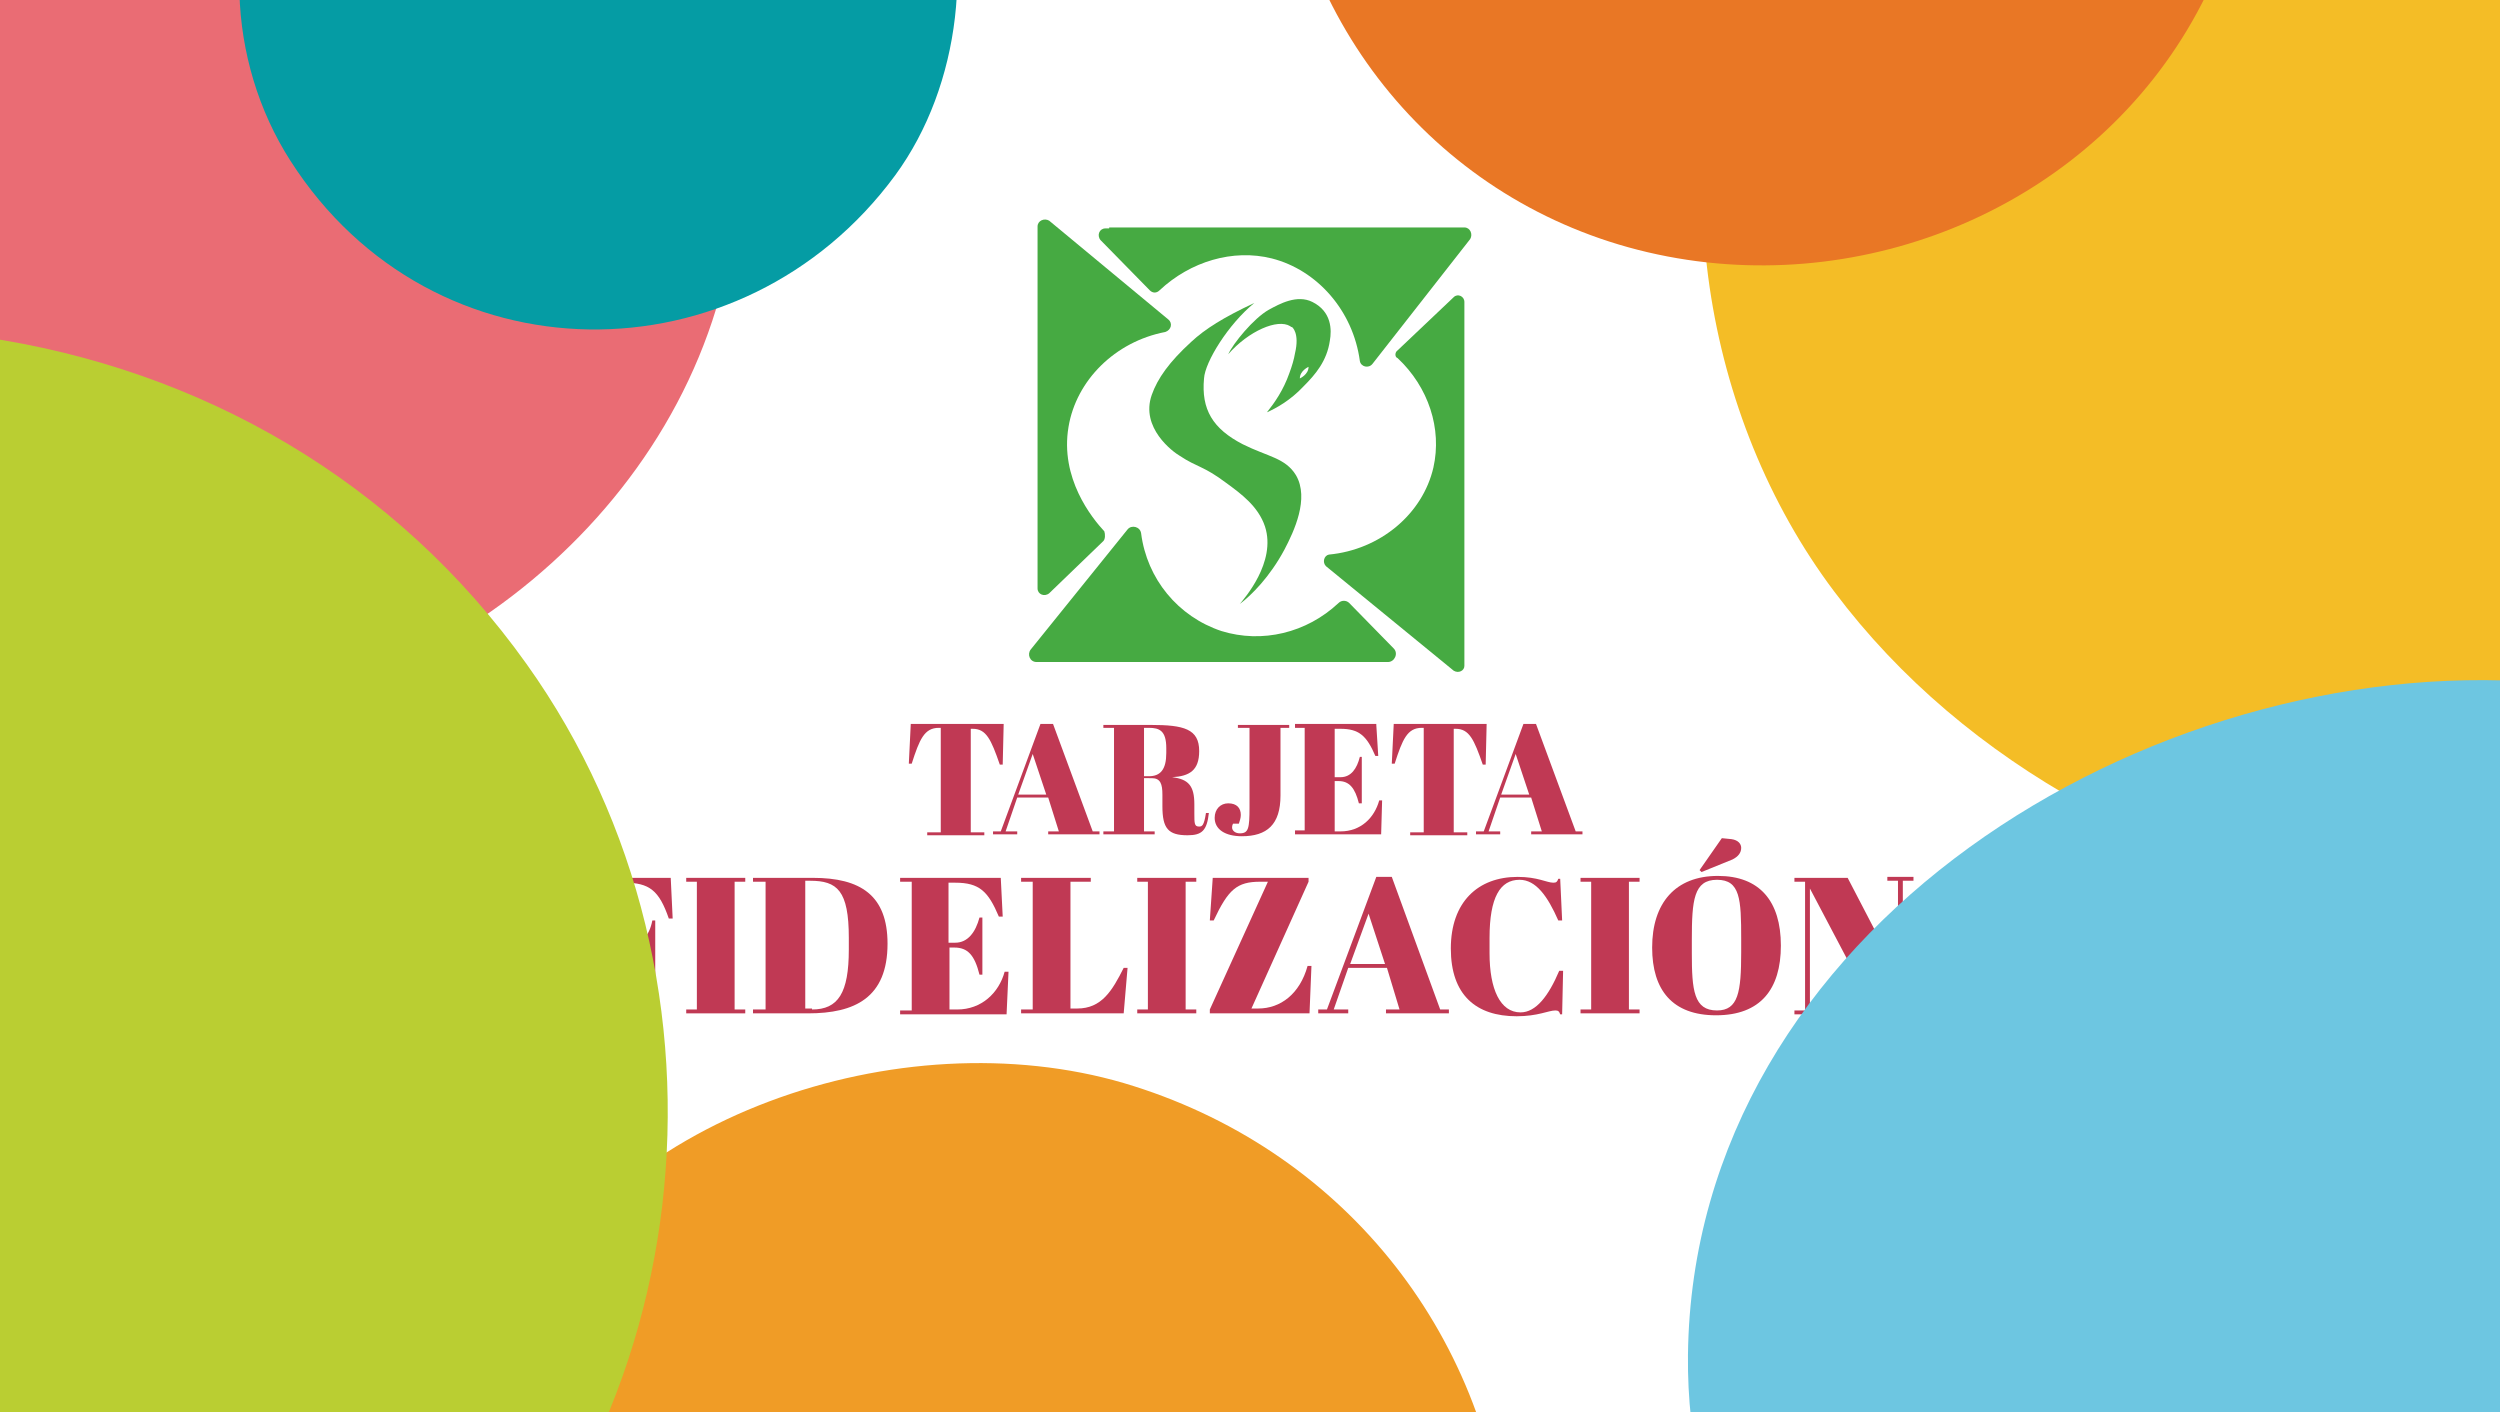
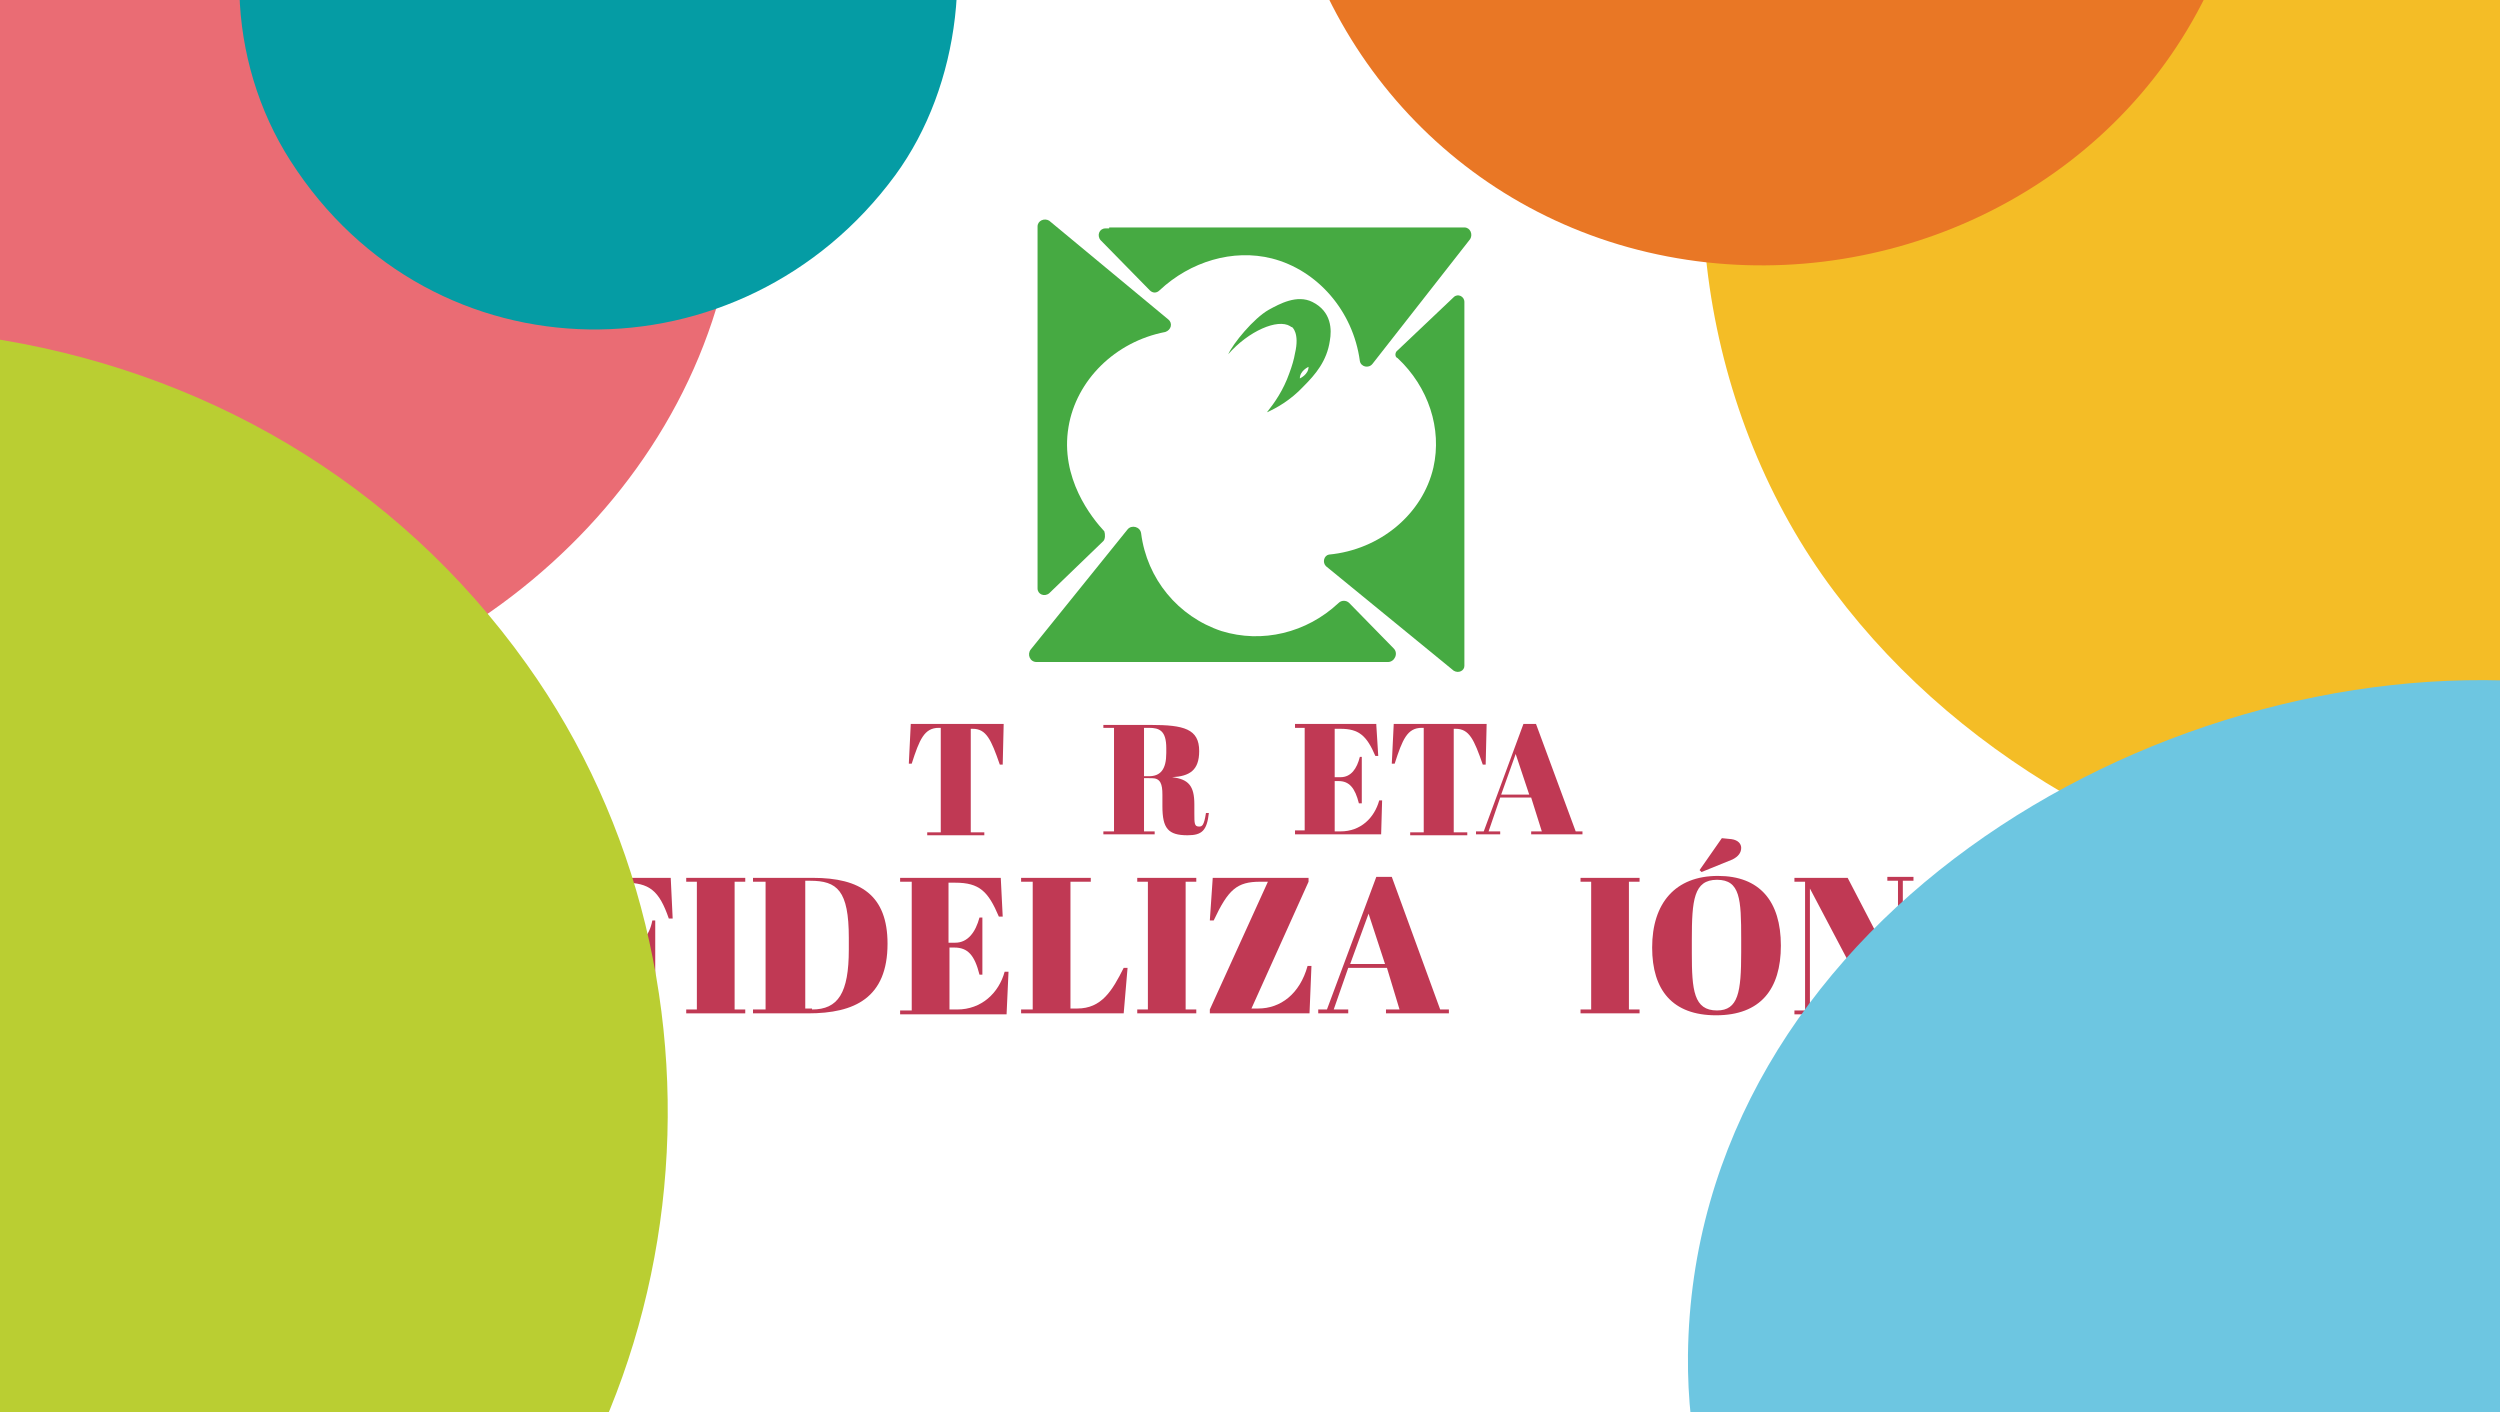
<svg xmlns="http://www.w3.org/2000/svg" xmlns:xlink="http://www.w3.org/1999/xlink" version="1.1" id="PRINT" x="0px" y="0px" viewBox="0 0 258.3 145.9" style="enable-background:new 0 0 258.3 145.9;" xml:space="preserve">
  <rect x="0" y="0" width="258.3" height="145.9" fill="#333333" stroke="none" />
  <style type="text/css">
	.st0{clip-path:url(#SVGID_00000038403699985470577400000006932246053306983563_);fill:#FFFFFF;}
	.st1{clip-path:url(#SVGID_00000038403699985470577400000006932246053306983563_);}
	.st2{fill:#C03954;}
	.st3{clip-path:url(#SVGID_00000038403699985470577400000006932246053306983563_);fill:#F4BD26;}
	.st4{clip-path:url(#SVGID_00000038403699985470577400000006932246053306983563_);fill:#F09C26;}
	.st5{clip-path:url(#SVGID_00000038403699985470577400000006932246053306983563_);fill:#E97725;}
	.st6{clip-path:url(#SVGID_00000038403699985470577400000006932246053306983563_);fill:#EA6C74;}
	.st7{clip-path:url(#SVGID_00000038403699985470577400000006932246053306983563_);fill:#6DC6E1;}
	.st8{clip-path:url(#SVGID_00000038403699985470577400000006932246053306983563_);fill:#BACE32;}
	.st9{clip-path:url(#SVGID_00000038403699985470577400000006932246053306983563_);fill:#059CA4;}
	.st10{fill:#46AA42;}
</style>
  <g>
    <defs>
      <rect id="SVGID_1_" x="-5.5" y="-2.2" width="269.3" height="150.3" />
    </defs>
    <clipPath id="SVGID_00000158009311367339669140000005682739096488390321_">
      <use xlink:href="#SVGID_1_" style="overflow:visible;" />
    </clipPath>
    <rect x="-5.5" y="-2.2" style="clip-path:url(#SVGID_00000158009311367339669140000005682739096488390321_);fill:#FFFFFF;" width="269.3" height="150.3" />
    <g style="clip-path:url(#SVGID_00000158009311367339669140000005682739096488390321_);">
      <path class="st2" d="M103.6,79h-0.3c-0.9-2.6-1.4-3.7-2.8-3.7h-0.2v10.7h1.4v0.3h-5.9v-0.3h1.4V75.2h-0.2c-1.5,0-2,1.2-2.8,3.7    h-0.3l0.2-4.1h9.6L103.6,79z" />
-       <path class="st2" d="M108.3,82.4h-3.2l-1.2,3.5h1.2v0.3h-2.5v-0.3h0.8l4.1-11.1h1.3l4.1,11.1h0.7v0.3h-5.3v-0.3h1.1L108.3,82.4z     M105.2,82.1h2.9l-1.4-4.2L105.2,82.1z" />
      <path class="st2" d="M118.2,80.5v5.4h1.1v0.3H114v-0.3h1.1V75.2H114v-0.3h4.9c3.4,0,5,0.4,5,2.7c0,2-1,2.6-2.8,2.7v0    c1.7,0.2,2.3,0.9,2.3,2.8V84c0,1.1,0,1.4,0.5,1.4c0.3,0,0.5-0.1,0.7-1.4l0.3,0c-0.2,1.8-0.7,2.3-2.2,2.3c-2,0-2.6-0.7-2.6-3v-1.2    c0-1.1-0.2-1.7-1.1-1.7H118.2z M118.2,80.2h0.5c1.2,0,1.8-0.7,1.8-2.4v-0.5c0-1.8-0.7-2.1-1.8-2.1h-0.5V80.2z" />
-       <path class="st2" d="M133.2,74.9v0.3h-0.9v7c0,3-1.4,4.2-4,4.2c-1.7,0-2.8-0.7-2.8-1.9c0-0.9,0.6-1.5,1.4-1.5    c0.9,0,1.3,0.5,1.3,1.2c0,0.3-0.1,0.6-0.2,0.9h-0.6c-0.1,0.2-0.1,0.3-0.1,0.4c0,0.3,0.3,0.6,0.8,0.6c0.9,0,1-0.5,1-2.7v-8.2h-1.2    v-0.3H133.2z" />
      <path class="st2" d="M142.2,74.9l0.2,3.2h-0.3c-0.9-2.1-1.7-2.8-3.6-2.8h-0.6v5h0.6c1.1,0,1.7-0.9,2-2.1h0.2v4.8h-0.3    c-0.4-1.6-1-2.3-2.1-2.3h-0.4v5.2h0.6c2.1,0,3.5-1.4,4-3.2h0.3l-0.1,3.5h-8.9v-0.4h1V75.2h-1v-0.4H142.2z" />
      <path class="st2" d="M153.5,79h-0.3c-0.9-2.6-1.4-3.7-2.8-3.7h-0.2v10.7h1.4v0.3h-5.9v-0.3h1.4V75.2h-0.2c-1.5,0-2,1.2-2.8,3.7    h-0.3l0.2-4.1h9.6L153.5,79z" />
      <path class="st2" d="M158.2,82.4H155l-1.2,3.5h1.2v0.3h-2.5v-0.3h0.8l4.1-11.1h1.3l4.1,11.1h0.7v0.3h-5.3v-0.3h1.1L158.2,82.4z     M155.1,82.1h2.9l-1.4-4.2L155.1,82.1z" />
      <path class="st2" d="M69.3,90.7l0.2,4.2h-0.4c-1-2.9-2-3.7-4.6-3.7H64v6.5h0.9c1.3,0,2.2-1,2.5-2.6h0.3v5.9h-0.3    c-0.4-2-1.1-2.8-2.4-2.8H64v6.1h2.5v0.4h-7.6v-0.4h1.2V91.1h-1.2v-0.4H69.3z" />
      <path class="st2" d="M77,90.7v0.4h-1.1v13.2H77v0.4h-6.1v-0.4H72V91.1h-1.1v-0.4H77z" />
      <path class="st2" d="M83.5,104.7h-5.7v-0.4h1.3V91.1h-1.3v-0.4h6.2c4.9,0,7.7,1.8,7.7,6.8C91.7,103.1,88.3,104.7,83.5,104.7z     M83.9,104.3c2.7,0,3.8-1.7,3.8-6.2v-1.2c0-4.9-1.2-5.9-4-5.9h-0.5v13.2H83.9z" />
      <path class="st2" d="M103.4,90.7l0.2,4h-0.4c-1.1-2.6-2-3.5-4.5-3.5h-0.7v6.2h0.7c1.3,0,2.1-1.1,2.5-2.6h0.3v5.9h-0.3    c-0.5-2-1.2-2.8-2.6-2.8h-0.5v6.4h0.8c2.5,0,4.3-1.7,4.9-3.9h0.4l-0.2,4.4H93v-0.4h1.2V91.1H93v-0.4H103.4z" />
      <path class="st2" d="M112.7,90.7v0.4h-2.1v13.1h0.7c2.5,0,3.6-1.8,4.8-4.2h0.4l-0.4,4.7h-10.6v-0.4h1.2V91.1h-1.2v-0.4H112.7z" />
      <path class="st2" d="M123.6,90.7v0.4h-1.1v13.2h1.1v0.4h-6.1v-0.4h1.1V91.1h-1.1v-0.4H123.6z" />
      <path class="st2" d="M135.2,91.1l-5.9,13.1h0.7c2.3,0,4.3-1.5,5.1-4.4h0.4l-0.2,4.9H125v-0.4l6-13.2h-0.8c-2.4,0-3.3,0.8-4.8,4    H125l0.3-4.4h9.9V91.1z" />
      <path class="st2" d="M143.3,100h-4l-1.5,4.3h1.5v0.4h-3.1v-0.4h0.9l5.1-13.7h1.6l5,13.7h0.9v0.4h-6.5v-0.4h1.4L143.3,100z     M139.5,99.6h3.6l-1.7-5.2L139.5,99.6z" />
-       <path class="st2" d="M153.9,96.9v1.6c0,3.7,1.1,6.1,3.2,6.1c1.6,0,2.9-1.7,4-4.3h0.4l-0.1,4.5h-0.2c-0.1-0.3-0.2-0.4-0.5-0.4    c-0.7,0-1.8,0.6-4,0.6c-4.2,0-6.8-2.2-6.8-7c0-4.8,2.8-7.4,6.9-7.4c2.1,0,3,0.6,3.7,0.6c0.3,0,0.4-0.1,0.5-0.4h0.2l0.2,4.3H161    c-1.1-2.5-2.3-4.2-4-4.2C155,90.9,153.9,92.7,153.9,96.9z" />
      <path class="st2" d="M169.4,90.7v0.4h-1.1v13.2h1.1v0.4h-6.1v-0.4h1.1V91.1h-1.1v-0.4H169.4z" />
      <path class="st2" d="M177.5,90.5c4.3,0,6.5,2.6,6.5,7.2c0,4.5-2.1,7.2-6.7,7.2c-4.5,0-6.6-2.6-6.6-7    C170.7,93.3,173.1,90.5,177.5,90.5z M179.9,97c0-4.1-0.1-6.1-2.5-6.1c-2.4,0-2.6,2.1-2.6,6.2v1.4c0,3.8,0.2,5.9,2.6,5.9    c2.2,0,2.5-1.9,2.5-6V97z M177.9,86.6l1,0.1c0.7,0.1,1,0.5,1,0.9c0,0.5-0.3,0.9-0.9,1.2l-3.2,1.3l-0.2-0.2L177.9,86.6z" />
      <path class="st2" d="M196.6,104.7h-2.8L187,91.8v12.6h1.1v0.4h-2.7v-0.4h1.1V91.1h-1.1v-0.4h5.5l5.2,10v-9.7H195v-0.4h2.7v0.4    h-1.1V104.7z" />
    </g>
    <path style="clip-path:url(#SVGID_00000158009311367339669140000005682739096488390321_);fill:#F4BD26;" d="M317.1-33   c-17.6-15.8-40.1-26.5-64.1-26.5c-23.9,0-46.5,10.6-60.7,30c-4.8,6.6-8.3,13.9-10.4,21.5c-0.6,1.3-1.1,2.6-1.7,3.9   c-8.3,21.2-4.3,47.1,9.3,65.2c27.2,36.3,86.6,44.9,123.9,19.7c18.1-12.3,30.3-32.2,32.1-54.1C347.4,3.3,333.9-17.8,317.1-33z" />
-     <path style="clip-path:url(#SVGID_00000158009311367339669140000005682739096488390321_);fill:#F09C26;" d="M155.7,160.4   c-2-23-17.3-41.9-39.6-48.5c-22.9-6.7-53.5,3.2-64.1,25.8c-5.9,12.5-5.6,26.2-0.5,38.9c2.3,5.7,4.7,12.2,9.3,16.5   c1.9,1.7,3.7,3,5.5,4c14,17,37.1,23.3,57.7,14.5C144.2,203.2,157.7,182.5,155.7,160.4z" />
    <path style="clip-path:url(#SVGID_00000158009311367339669140000005682739096488390321_);fill:#E97725;" d="M227,1.3   c11-20.3,8.8-44.5-6.1-62.3c-15.4-18.3-46.3-26.9-67.6-14c-11.8,7.2-19.2,18.7-22,32.1c-1.3,6-2.8,12.8-1.3,18.9   c0.6,2.5,1.4,4.5,2.3,6.4c2.2,21.9,18,39.9,40,44.1C193.7,30.6,216.4,20.8,227,1.3z" />
    <path style="clip-path:url(#SVGID_00000158009311367339669140000005682739096488390321_);fill:#EA6C74;" d="M68.1-15.4   c-8.6-13.1-21.5-22.7-36.3-27.7c-28.6-9.7-61,4.3-71.3,33.1c-1.2,3.3-1.9,6.9-2.2,10.5c-2.9,8.4-3.6,17.4-2.1,26.4   C-39,54-13.7,74.1,13.4,74.8c28.4,0.7,56.3-19.9,61.9-48.1C78.3,12.1,76.3-2.9,68.1-15.4z" />
    <path style="clip-path:url(#SVGID_00000158009311367339669140000005682739096488390321_);fill:#6DC6E1;" d="M342.5,149.4   c-1-20.1-9.7-39.1-23.7-53.5c-15-15.4-35.1-23.8-56.4-25.4c-40.3-3.1-87.5,25.4-88,69.5c-0.1,9.1,2,17.3,5.7,24.8   c3,13.2,10.1,25.6,19.4,35c14.9,15.1,35.9,22.4,56.7,22.9c19.7,0.6,42.2-4.8,58.5-16.3C333.2,193.2,343.6,172.2,342.5,149.4z" />
    <path style="clip-path:url(#SVGID_00000158009311367339669140000005682739096488390321_);fill:#BACE32;" d="M54.4,68.6   C41,49.8,20.9,38.1-1.9,34.8c-23.4-3.3-49.1,0.3-65.8,18.7c-2.1,2.4-4.1,5-5.6,7.8c-0.5,1-4.2,9.7-2.7,6.1c-1,2.3-1.8,4.1-2.1,6.4   c-10.7,10.8-18,24.9-19.1,40.2c-1.6,22,10.5,45,26.5,59.5c15.3,13.8,34.7,22.4,55.4,23c20.9,0.7,41.1-7.8,56.8-21.2   C72.6,149.3,77.9,101.5,54.4,68.6z" />
    <path style="clip-path:url(#SVGID_00000158009311367339669140000005682739096488390321_);fill:#059CA4;" d="M96.5-15.5   c-5.3-13.2-16.1-21.2-30.2-22.8c-9.8-1.1-18.6,2.6-25.1,8.7c-5,2.9-9.4,7.3-11.9,11.4c-6.5,10.5-5.9,24.5,0.7,34.8   c14.7,23,46.7,23,62.5,1.5C99.3,8.8,100.8-4.8,96.5-15.5z" />
    <g style="clip-path:url(#SVGID_00000158009311367339669140000005682739096488390321_);">
      <path class="st10" d="M114.6,23.5h36.7c0.6,0,0.9,0.7,0.6,1.2l-10.1,12.9c-0.4,0.5-1.2,0.3-1.3-0.3c-0.7-5.2-4.4-9.4-9.1-10.6    c-4-1-8.4,0.3-11.6,3.3c-0.3,0.3-0.7,0.3-1,0l-5.1-5.2c-0.4-0.5-0.1-1.2,0.5-1.2H114.6z" />
      <path class="st10" d="M144.4,36.2l5.8-5.5c0.4-0.4,1.1-0.1,1.1,0.5v37.6c0,0.5-0.6,0.8-1.1,0.5l-13.2-10.8    c-0.4-0.4-0.2-1.1,0.3-1.2c5.3-0.5,9.7-4.2,10.8-9c0.9-4-0.5-8.3-3.7-11.3C144.1,36.9,144.1,36.4,144.4,36.2z" />
      <path class="st10" d="M143.4,68.4h-36.3c-0.7,0-1-0.8-0.6-1.3l10-12.4c0.4-0.5,1.3-0.3,1.4,0.4c0.6,4.7,3.8,8.6,8.3,10.1    c4.2,1.3,8.8,0.2,12.1-2.9c0.3-0.3,0.8-0.3,1.1,0L144,67C144.5,67.5,144.1,68.4,143.4,68.4z" />
      <path class="st10" d="M114,55.9l-5.6,5.4c-0.5,0.4-1.2,0.1-1.2-0.5V23.4c0-0.6,0.7-0.9,1.2-0.6l12.3,10.2c0.5,0.4,0.3,1.1-0.3,1.3    c-5.2,1-9.2,5-10,9.8c-0.9,5.3,2.4,9.4,3.7,10.8C114.2,55.2,114.2,55.7,114,55.9z" />
-       <path class="st10" d="M128.1,62.4c0.4-0.5,3.8-4.3,2.6-8c-0.7-2.1-2.5-3.4-4-4.5c-2.4-1.8-3-1.6-4.8-2.8c-0.7-0.4-4.1-2.9-2.9-6.3    c0.6-1.7,1.8-3.4,4.1-5.5c1.4-1.3,3.3-2.5,6.5-4c-2.7,2.2-5.1,6.1-5.2,7.8c-0.3,3.2,0.9,5.2,4,6.8c2.6,1.3,4.4,1.4,5.5,3.2    c1.4,2.4-0.2,5.8-1.2,7.7C131.2,59.6,129.3,61.5,128.1,62.4z" />
      <g>
        <g>
          <path class="st10" d="M135.6,31.2c-1.6-0.8-3.4,0.2-4.5,0.8c-1.6,0.9-3.7,3.5-4.2,4.6c2.1-2.4,5.1-3.7,6.4-2.9      c0.1,0.1,0.2,0.1,0.2,0.1c0,0,0.8,0.6,0.3,2.7c-0.1,0.6-0.3,1.3-0.6,2.1c-0.6,1.7-1.5,3-2.3,4c0.9-0.4,2.4-1.2,3.8-2.7      c1.2-1.2,2.4-2.6,2.7-4.7C137.6,34.1,137.6,32.2,135.6,31.2z M134.3,39.1c0-0.8,0.9-1.2,0.9-1.2      C135.2,38.7,134.3,39.1,134.3,39.1z" />
        </g>
      </g>
    </g>
  </g>
</svg>